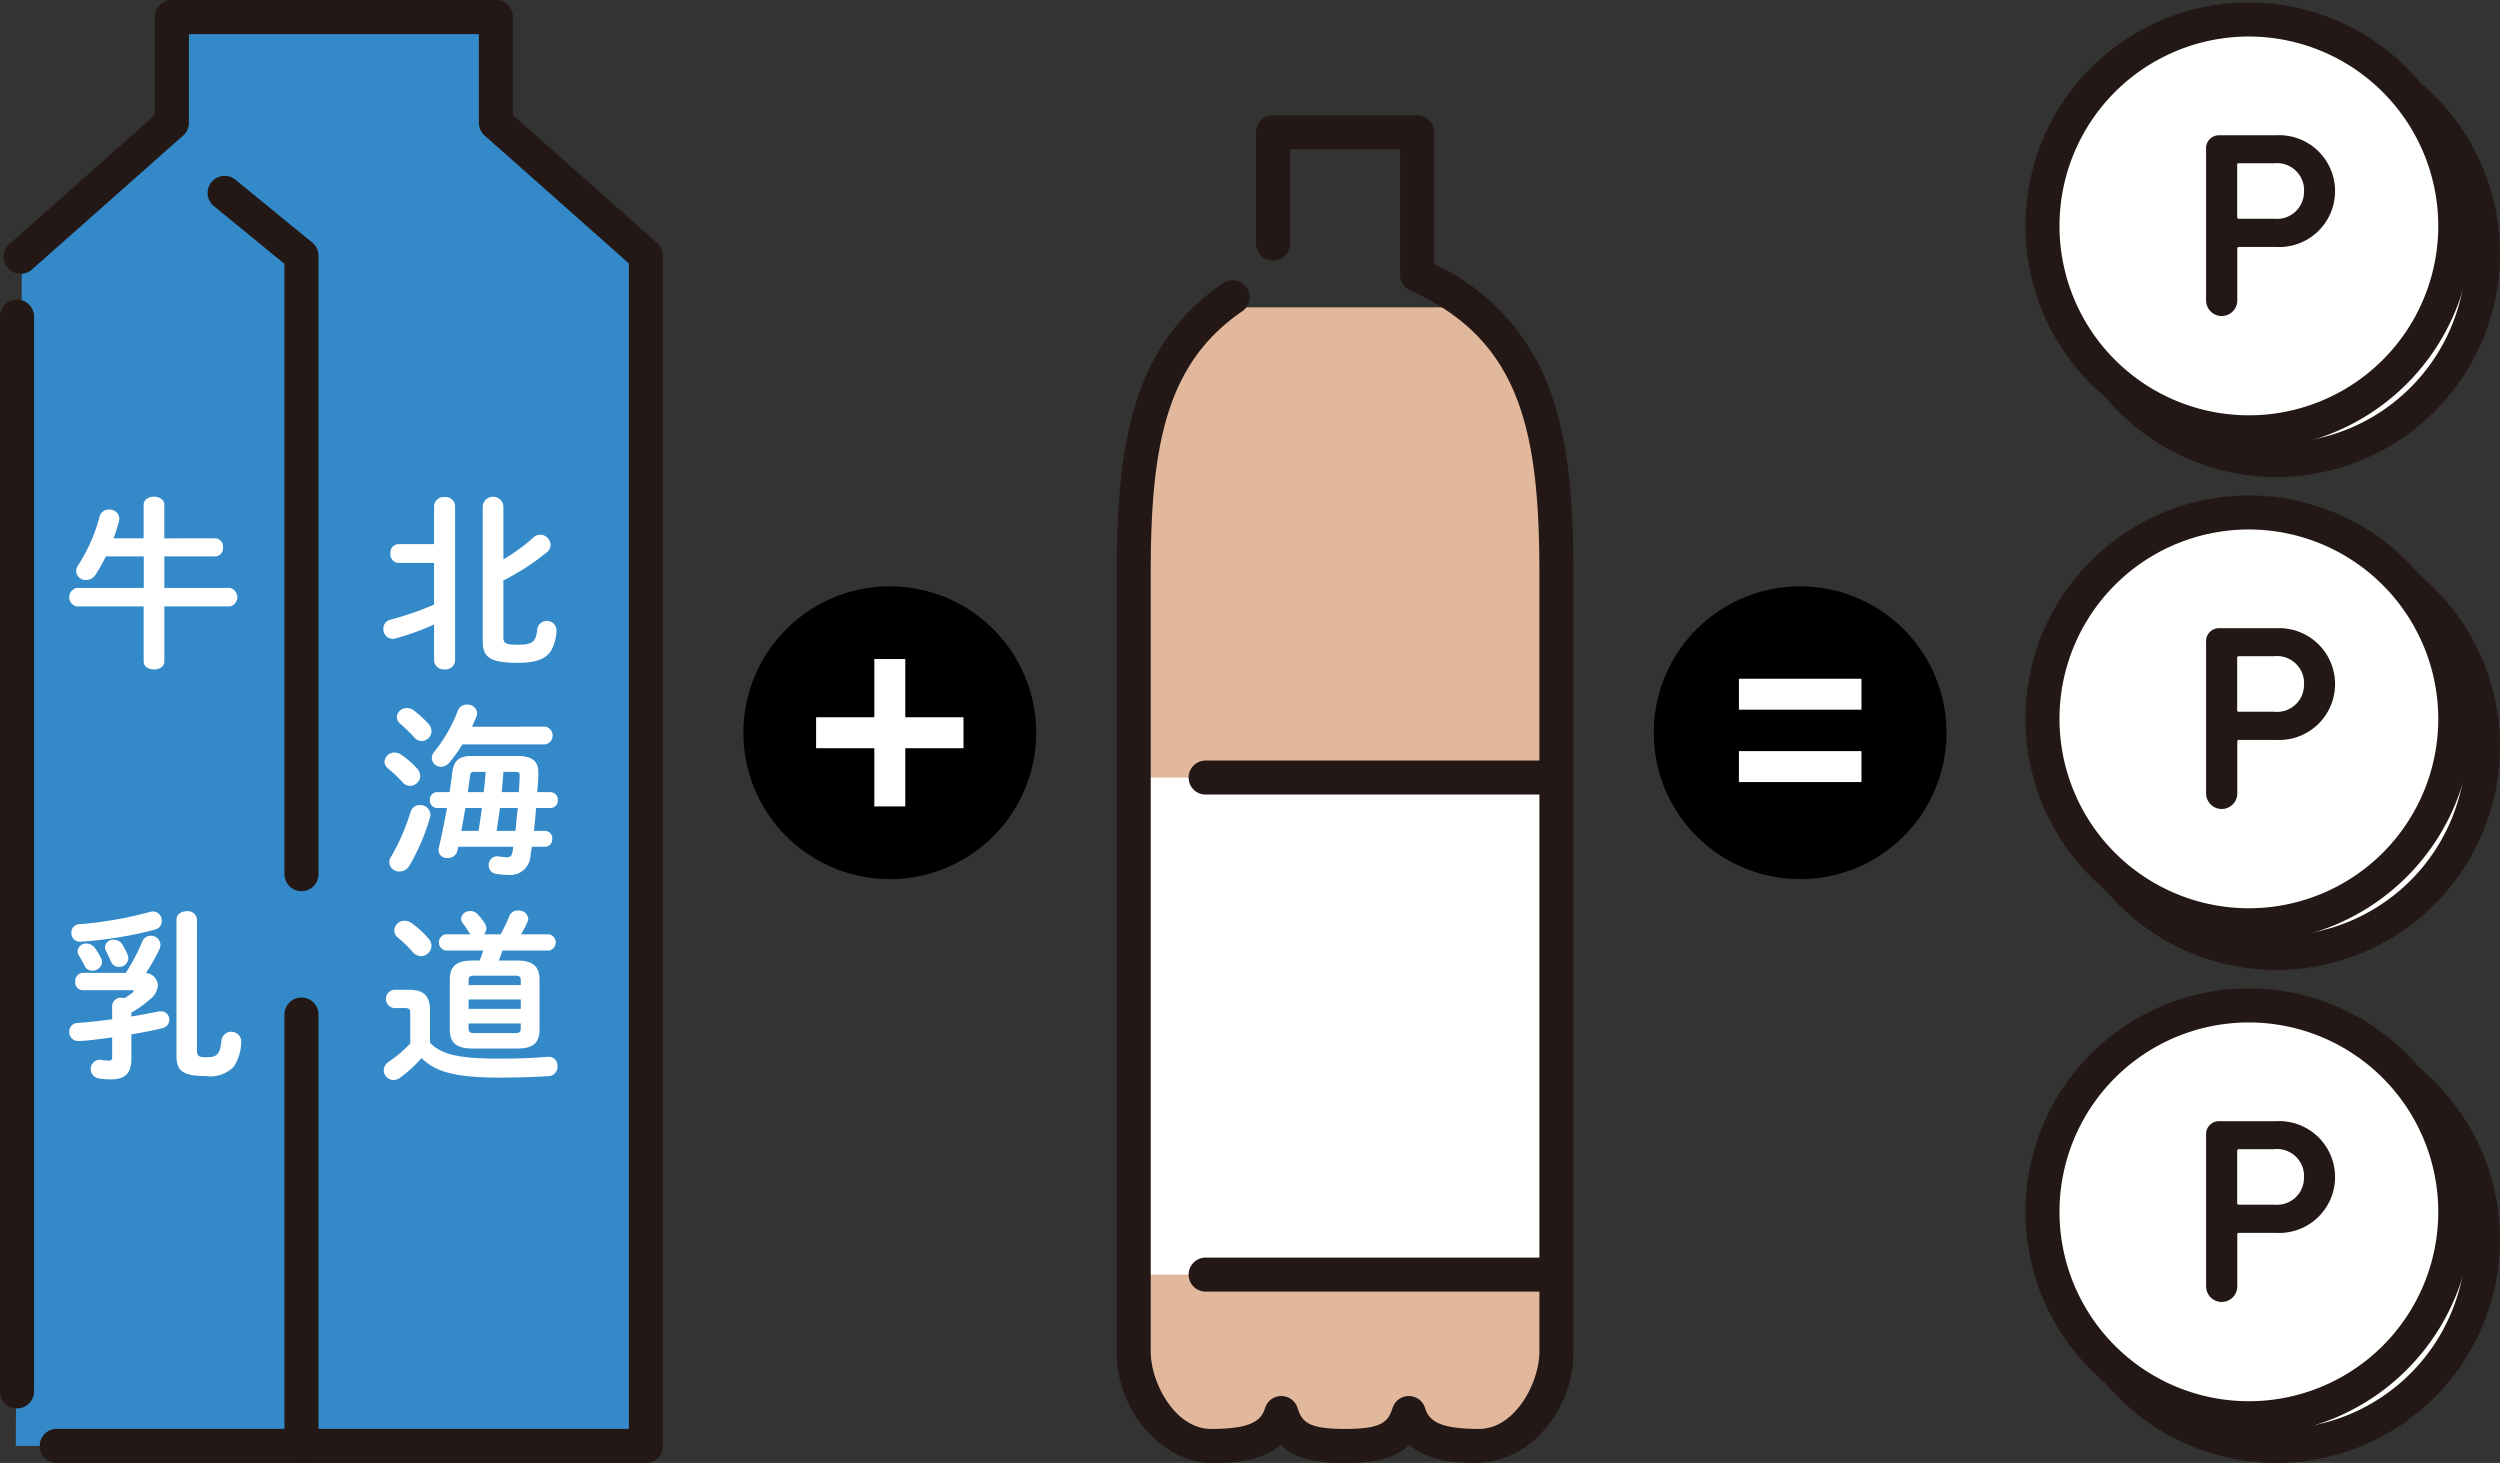
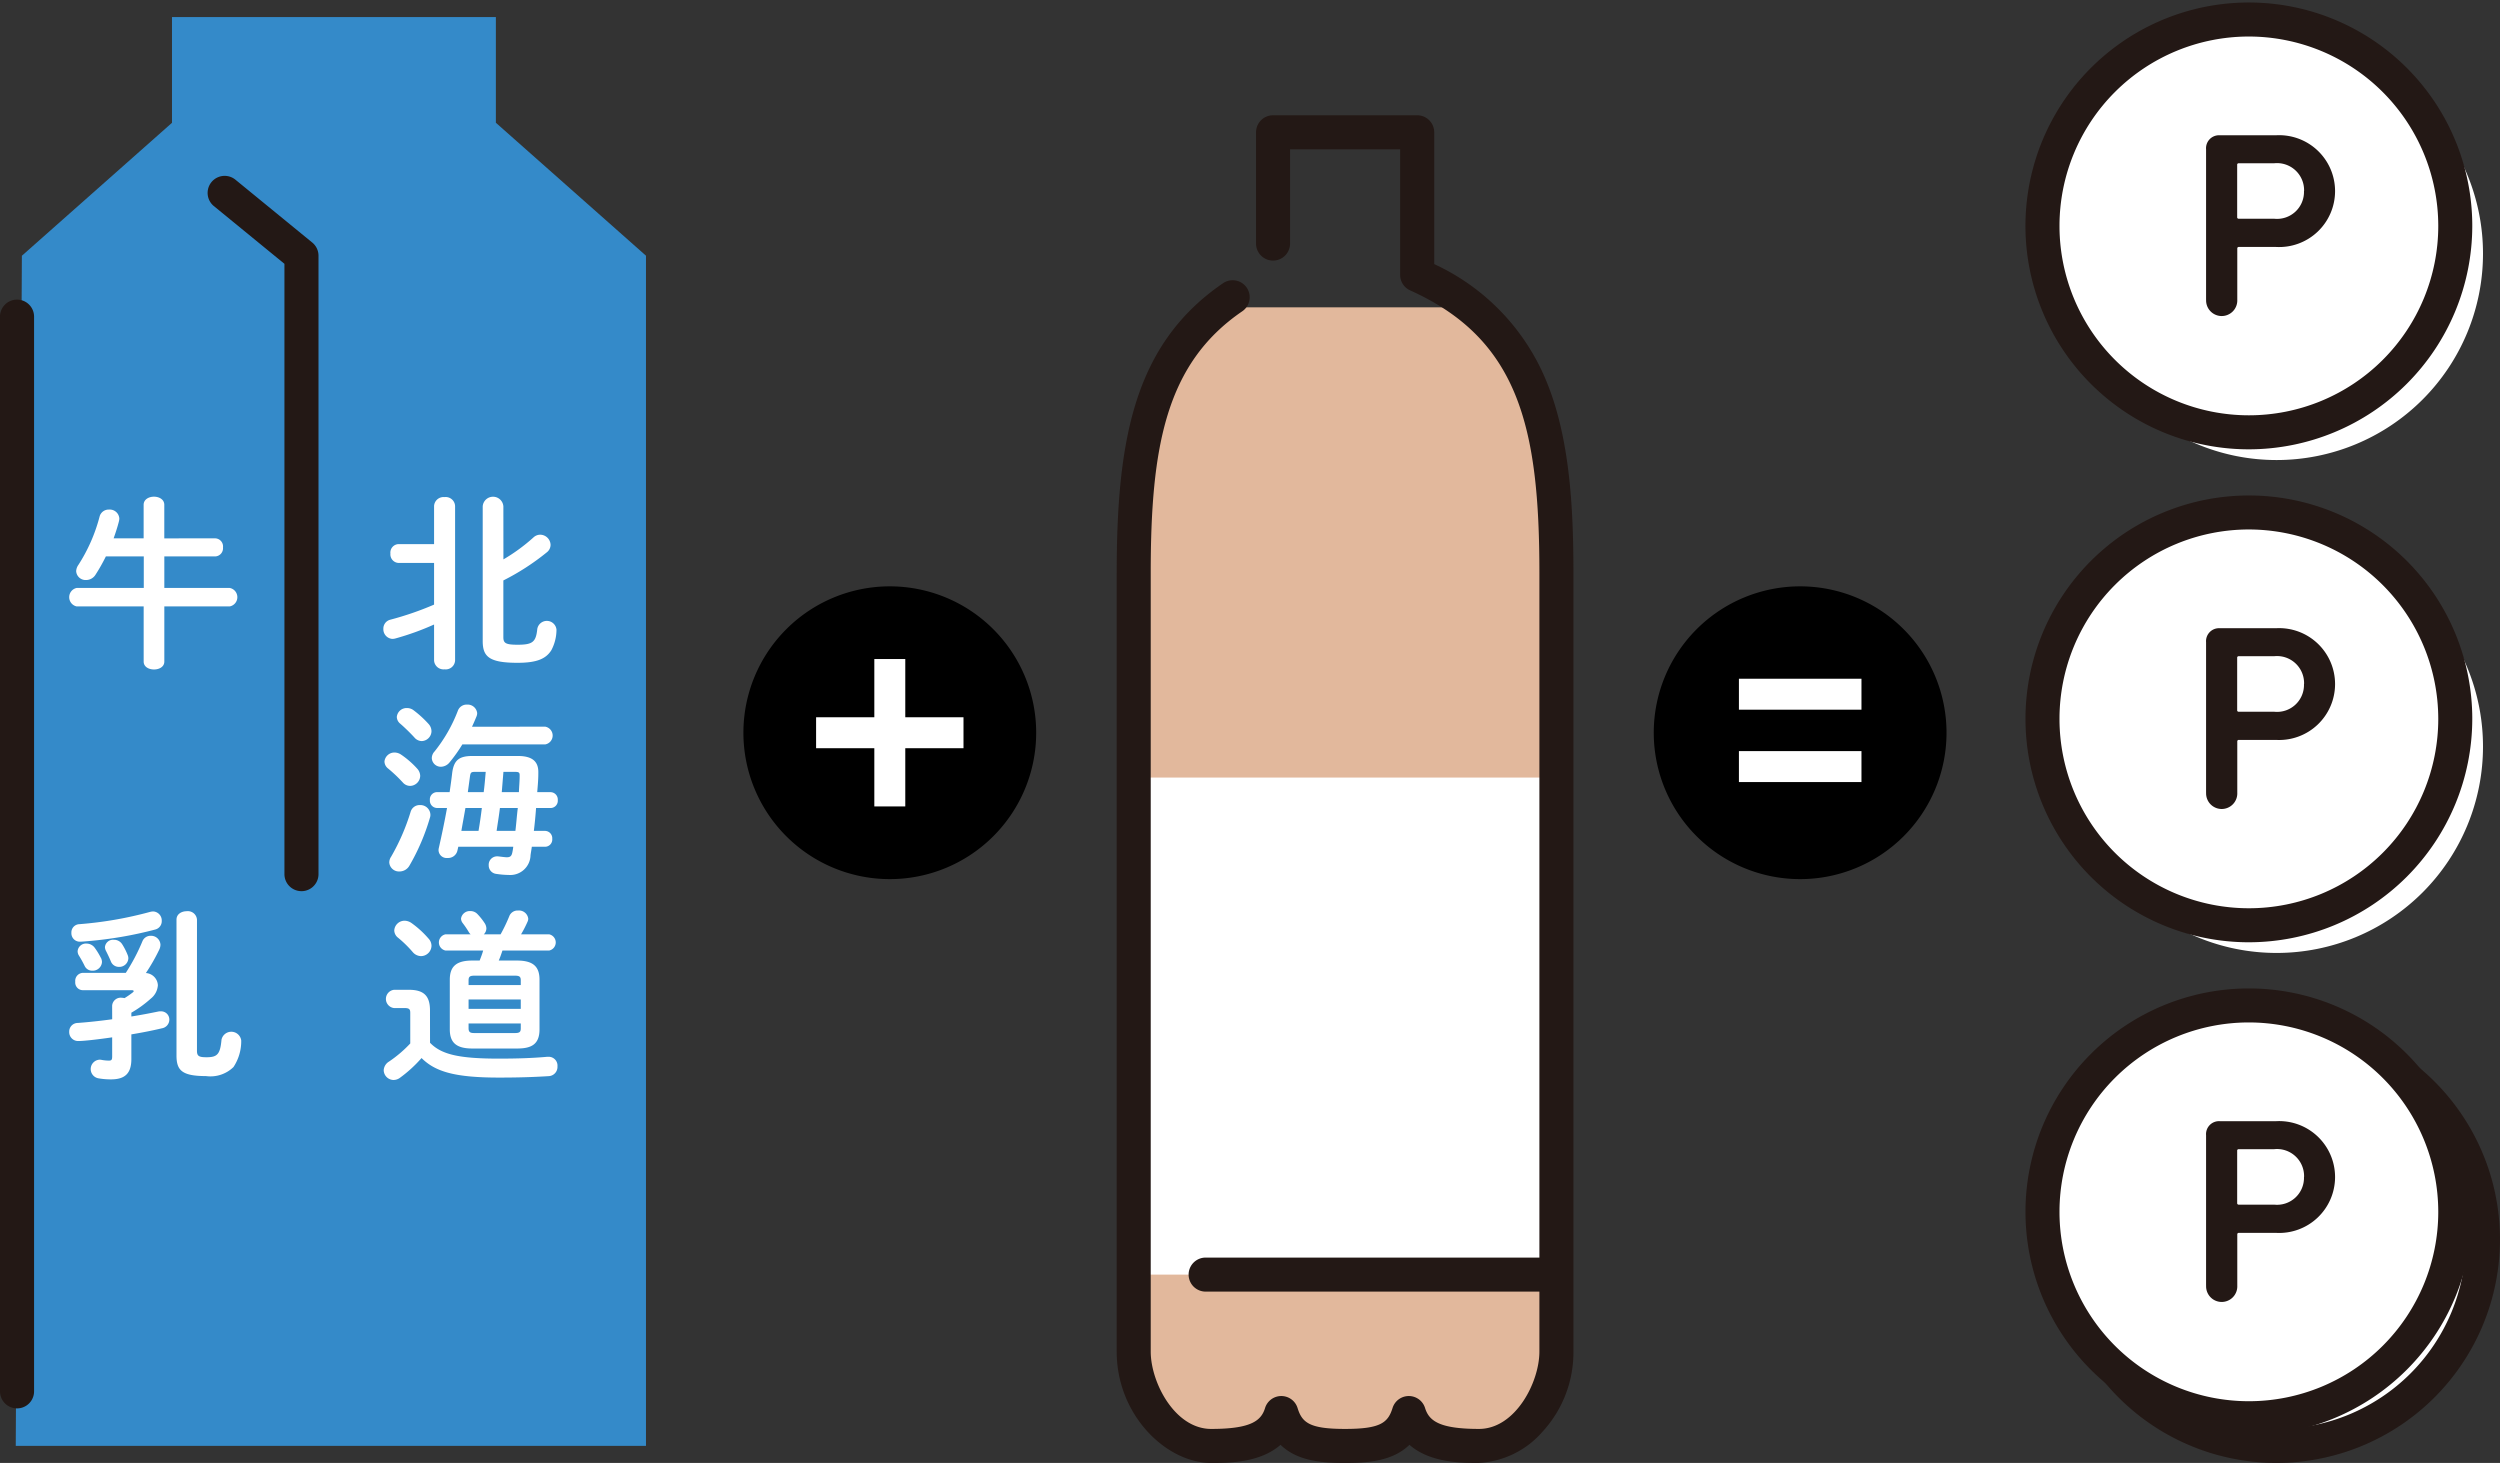
<svg xmlns="http://www.w3.org/2000/svg" width="174.866" height="102.328" viewBox="0 0 174.866 102.328">
  <rect x="0" y="0" width="174.866" height="102.328" fill="#333333" stroke="none" />
  <defs>
    <clipPath id="clip-path">
      <rect id="長方形_125" data-name="長方形 125" width="46.371" height="102.328" fill="none" />
    </clipPath>
  </defs>
  <g id="グループ_330" data-name="グループ 330" transform="translate(0.08 0.176)">
    <g id="グループ_443" data-name="グループ 443">
      <path id="パス_993" data-name="パス 993" d="M335.681,87.505c-5.778,5.4-6.324,12.952-6.324,18.851v54.468c0,3.989,3.112,6.6,5.413,6.6s4.3-.307,4.91-2.3c.614,1.995,2.158,2.3,4.459,2.3s3.846-.307,4.459-2.3c.614,1.995,2.608,2.3,4.91,2.3s5.413-2.608,5.413-6.6V106.356c0-8.239-.914-14.511-5.968-18.574H335.681" transform="translate(-250.142 -66.459)" fill="#e2b89c" />
      <rect id="長方形_156" data-name="長方形 156" width="28.676" height="34.766" transform="translate(80.104 54.212)" fill="#fff" />
      <path id="パス_994" data-name="パス 994" d="M349.752,127.075c-1.219,0-3.411,0-4.862-1.268-1.175,1.143-2.9,1.268-4.507,1.268s-3.332-.125-4.507-1.268c-1.452,1.268-3.644,1.268-4.862,1.268-3.117,0-6.6-3.33-6.6-7.787V64.819c0-9.367,1.243-16.022,7.428-20.255a1.19,1.19,0,1,1,1.344,1.964c-5.346,3.658-6.392,9.477-6.392,18.291v54.468c0,2.153,1.685,5.408,4.224,5.408,2.767,0,3.5-.559,3.773-1.462a1.19,1.19,0,0,1,2.274,0c.318,1.031.849,1.462,3.322,1.462s3-.431,3.322-1.462a1.19,1.19,0,0,1,2.274,0c.278.9,1.006,1.462,3.773,1.462,2.539,0,4.224-3.255,4.224-5.408V64.819c0-10.177-1.441-16.34-9.04-19.76a1.19,1.19,0,0,1-.7-1.085v-8.78h-7.7v6.555a1.19,1.19,0,1,1-2.379,0V34a1.19,1.19,0,0,1,1.19-1.19h10.083a1.19,1.19,0,0,1,1.19,1.19V43.22a15.486,15.486,0,0,1,7.937,8.416c1.589,4.007,1.8,8.913,1.8,13.183v54.468a8.205,8.205,0,0,1-2.16,5.6,6.342,6.342,0,0,1-4.443,2.184" transform="translate(-246.385 -24.923)" fill="#231815" />
-       <path id="パス_995" data-name="パス 995" d="M370.965,222.831H346.4a1.19,1.19,0,0,1,0-2.379h24.561a1.19,1.19,0,0,1,0,2.379" transform="translate(-262.185 -167.43)" fill="#231815" />
      <path id="パス_996" data-name="パス 996" d="M370.965,367.378H346.4a1.19,1.19,0,0,1,0-2.379h24.561a1.19,1.19,0,0,1,0,2.379" transform="translate(-262.185 -277.211)" fill="#231815" />
      <path id="パス_997" data-name="パス 997" d="M630.595,27.443a14.437,14.437,0,1,1-14.437-14.437,14.437,14.437,0,0,1,14.437,14.437" transform="translate(-456.998 -9.878)" fill="#fff" />
-       <path id="パス_998" data-name="パス 998" d="M612.4,39.312a15.627,15.627,0,1,1,15.626-15.626A15.644,15.644,0,0,1,612.4,39.312m0-28.874a13.247,13.247,0,1,0,13.247,13.247A13.262,13.262,0,0,0,612.4,10.438" transform="translate(-453.241 -6.121)" fill="#231815" />
      <path id="パス_999" data-name="パス 999" d="M622.535,19.383A14.437,14.437,0,1,1,608.1,4.946a14.437,14.437,0,0,1,14.437,14.437" transform="translate(-450.877 -3.756)" fill="#fff" />
      <path id="パス_1000" data-name="パス 1000" d="M604.341,31.253a15.627,15.627,0,1,1,15.626-15.627,15.644,15.644,0,0,1-15.626,15.627m0-28.874a13.247,13.247,0,1,0,13.247,13.247A13.262,13.262,0,0,0,604.341,2.379" transform="translate(-447.12)" fill="#231815" />
      <path id="パス_1001" data-name="パス 1001" d="M641.239,50.116V39.589a.907.907,0,0,1,.96-.979h3.934a3.912,3.912,0,1,1,0,7.812h-2.6a.1.1,0,0,0-.111.111v3.583a1.091,1.091,0,1,1-2.18,0m6.852-7.609A1.894,1.894,0,0,0,646,40.568h-2.475a.1.1,0,0,0-.111.111v3.657a.1.1,0,0,0,.111.111H646a1.885,1.885,0,0,0,2.087-1.939" transform="translate(-487.012 -29.324)" fill="#231815" />
      <path id="パス_1002" data-name="パス 1002" d="M630.595,170.8a14.437,14.437,0,1,1-14.437-14.437A14.437,14.437,0,0,1,630.595,170.8" transform="translate(-456.998 -118.758)" fill="#fff" />
-       <path id="パス_1003" data-name="パス 1003" d="M612.4,182.673a15.627,15.627,0,1,1,15.626-15.626A15.644,15.644,0,0,1,612.4,182.673m0-28.874a13.247,13.247,0,1,0,13.247,13.247A13.262,13.262,0,0,0,612.4,153.8" transform="translate(-453.241 -115.001)" fill="#231815" />
      <path id="パス_1004" data-name="パス 1004" d="M622.535,162.744A14.437,14.437,0,1,1,608.1,148.307a14.437,14.437,0,0,1,14.437,14.437" transform="translate(-450.877 -112.637)" fill="#fff" />
      <path id="パス_1005" data-name="パス 1005" d="M604.341,174.613a15.626,15.626,0,1,1,15.626-15.626,15.644,15.644,0,0,1-15.626,15.626m0-28.874a13.247,13.247,0,1,0,13.247,13.247,13.262,13.262,0,0,0-13.247-13.247" transform="translate(-447.12 -108.88)" fill="#231815" />
      <path id="パス_1006" data-name="パス 1006" d="M641.239,193.476V182.949a.907.907,0,0,1,.96-.979h3.934a3.912,3.912,0,1,1,0,7.812h-2.6a.1.1,0,0,0-.111.111v3.583a1.091,1.091,0,1,1-2.18,0m6.852-7.609A1.894,1.894,0,0,0,646,183.928h-2.475a.1.1,0,0,0-.111.111V187.7a.1.1,0,0,0,.111.111H646a1.885,1.885,0,0,0,2.087-1.939" transform="translate(-487.012 -138.204)" fill="#231815" />
      <path id="パス_1007" data-name="パス 1007" d="M630.595,314.164a14.437,14.437,0,1,1-14.437-14.437,14.437,14.437,0,0,1,14.437,14.437" transform="translate(-456.998 -227.638)" fill="#fff" />
      <path id="パス_1008" data-name="パス 1008" d="M612.4,326.033a15.627,15.627,0,1,1,15.626-15.626A15.644,15.644,0,0,1,612.4,326.033m0-28.874a13.247,13.247,0,1,0,13.247,13.247A13.262,13.262,0,0,0,612.4,297.159" transform="translate(-453.241 -223.881)" fill="#231815" />
      <path id="パス_1009" data-name="パス 1009" d="M622.535,306.1A14.437,14.437,0,1,1,608.1,291.667,14.437,14.437,0,0,1,622.535,306.1" transform="translate(-450.877 -221.517)" fill="#fff" />
      <path id="パス_1010" data-name="パス 1010" d="M604.341,317.974a15.626,15.626,0,1,1,15.626-15.626,15.644,15.644,0,0,1-15.626,15.626m0-28.874a13.247,13.247,0,1,0,13.247,13.247A13.262,13.262,0,0,0,604.341,289.1" transform="translate(-447.12 -217.76)" fill="#231815" />
      <path id="パス_1011" data-name="パス 1011" d="M641.239,336.836V326.309a.907.907,0,0,1,.96-.979h3.934a3.912,3.912,0,1,1,0,7.812h-2.6a.1.1,0,0,0-.111.111v3.583a1.091,1.091,0,1,1-2.18,0m6.852-7.609A1.894,1.894,0,0,0,646,327.288h-2.475a.1.1,0,0,0-.111.111v3.657a.1.1,0,0,0,.111.111H646a1.885,1.885,0,0,0,2.087-1.939" transform="translate(-487.012 -247.083)" fill="#231815" />
      <path id="パス_1012" data-name="パス 1012" d="M501.1,180.029a10.239,10.239,0,1,1-10.239-10.239A10.239,10.239,0,0,1,501.1,180.029" transform="translate(-365.028 -128.953)" />
      <rect id="長方形_157" data-name="長方形 157" width="8.572" height="2.165" transform="translate(121.551 47.299)" fill="#fff" />
      <rect id="長方形_158" data-name="長方形 158" width="8.572" height="2.165" transform="translate(121.551 52.361)" fill="#fff" />
      <path id="パス_1013" data-name="パス 1013" d="M236.345,180.029a10.239,10.239,0,1,1-10.239-10.239,10.239,10.239,0,0,1,10.239,10.239" transform="translate(-163.948 -128.953)" />
      <rect id="長方形_159" data-name="長方形 159" width="10.31" height="2.165" transform="translate(57.003 49.994)" fill="#fff" />
      <rect id="長方形_160" data-name="長方形 160" width="2.165" height="10.31" transform="translate(61.076 45.921)" fill="#fff" />
      <g id="グループ_444" data-name="グループ 444" transform="translate(-0.08 -0.176)">
        <path id="パス_754" data-name="パス 754" d="M5,21.644l10.5-9.3V4.947H38.154v7.394l10.5,9.3v83.248H4.572" transform="translate(-3.47 -3.755)" fill="#348ac9" />
        <g id="グループ_303" data-name="グループ 303">
          <g id="グループ_302" data-name="グループ 302" clip-path="url(#clip-path)">
-             <path id="パス_755" data-name="パス 755" d="M83.771,322.272a1.192,1.192,0,0,1-1.192-1.192V290.946a1.192,1.192,0,1,1,2.383,0V321.08a1.192,1.192,0,0,1-1.192,1.192" transform="translate(-62.683 -219.944)" fill="#231815" />
            <path id="パス_756" data-name="パス 756" d="M66.786,101.045a1.192,1.192,0,0,1-1.192-1.192V57.164l-4.954-4.053a1.192,1.192,0,0,1,1.509-1.845l5.391,4.41a1.192,1.192,0,0,1,.437.922V99.854a1.192,1.192,0,0,1-1.192,1.192" transform="translate(-45.699 -38.711)" fill="#231815" />
-             <path id="パス_757" data-name="パス 757" d="M46.238,102.328H5.03a1.192,1.192,0,0,1,0-2.384H45.046V18.425L34.952,9.478a1.193,1.193,0,0,1-.4-.892v-6.2H14.274v6.2a1.192,1.192,0,0,1-.4.892l-10.5,9.3A1.192,1.192,0,1,1,1.8,17L11.89,8.05V1.192A1.192,1.192,0,0,1,13.082,0h22.66a1.192,1.192,0,0,1,1.192,1.192V8.05L47.028,17a1.193,1.193,0,0,1,.4.892v83.248a1.192,1.192,0,0,1-1.192,1.192" transform="translate(-1.059)" fill="#231815" />
            <path id="パス_758" data-name="パス 758" d="M1.192,164.645A1.192,1.192,0,0,1,0,163.453V88.316a1.192,1.192,0,1,1,2.383,0v75.138a1.192,1.192,0,0,1-1.192,1.192" transform="translate(0 -66.133)" fill="#231815" />
            <path id="パス_759" data-name="パス 759" d="M114.845,123.714a18.765,18.765,0,0,1-2.722.981,1,1,0,0,1-.193.026.676.676,0,0,1-.632-.709.639.639,0,0,1,.477-.632,21.694,21.694,0,0,0,3.07-1.058v-2.915h-2.5a.6.6,0,0,1-.554-.658.593.593,0,0,1,.554-.658h2.5v-2.67a.665.665,0,0,1,.735-.619.658.658,0,0,1,.735.619v10.81a.657.657,0,0,1-.735.619.664.664,0,0,1-.735-.619Zm4.85-4.554a12.713,12.713,0,0,0,2.1-1.535.693.693,0,0,1,.477-.193.736.736,0,0,1,.722.71.67.67,0,0,1-.271.529,16.791,16.791,0,0,1-3.032,1.961V124.6c0,.413.155.529.993.529,1.045,0,1.29-.181,1.381-1.109a.678.678,0,0,1,1.342.051,3.074,3.074,0,0,1-.361,1.445c-.374.593-1.006.877-2.361.877-2,0-2.438-.438-2.438-1.522v-9.417a.724.724,0,0,1,1.445,0Z" transform="translate(-84.483 -80.032)" fill="#fff" />
            <path id="パス_760" data-name="パス 760" d="M113.9,179.548a.781.781,0,0,1,.219.516.722.722,0,0,1-.71.7.682.682,0,0,1-.5-.232,10.212,10.212,0,0,0-1.032-.981.642.642,0,0,1-.258-.49.7.7,0,0,1,.71-.632.832.832,0,0,1,.465.155,6.213,6.213,0,0,1,1.109.967m.193,2.554a.7.7,0,0,1,.736.658.6.6,0,0,1-.026.206,15.049,15.049,0,0,1-1.445,3.38.8.8,0,0,1-.684.4.68.68,0,0,1-.722-.632.729.729,0,0,1,.129-.4,15.025,15.025,0,0,0,1.367-3.148.652.652,0,0,1,.645-.464m.606-5.676a.761.761,0,0,1,.206.516.706.706,0,0,1-.684.684.689.689,0,0,1-.516-.258,13.284,13.284,0,0,0-.98-.955.62.62,0,0,1-.245-.478.685.685,0,0,1,.709-.619.744.744,0,0,1,.465.155,7.433,7.433,0,0,1,1.045.955m8.54,4.773a.515.515,0,0,1,.5.555.508.508,0,0,1-.5.554h-1.019c-.039.529-.09,1.071-.155,1.6h.787a.515.515,0,0,1,.5.555.508.508,0,0,1-.5.555h-.929c-.026.206-.065.4-.09.593a1.418,1.418,0,0,1-1.509,1.38,6.573,6.573,0,0,1-.9-.077.592.592,0,0,1-.516-.606.584.584,0,0,1,.568-.619h.077c.129.013.49.064.619.064.232,0,.335-.077.387-.335a3.622,3.622,0,0,0,.065-.4h-3.844l-.065.284a.665.665,0,0,1-.684.5.566.566,0,0,1-.632-.529.574.574,0,0,1,.013-.142c.219-.968.413-1.9.58-2.825h-.709a.513.513,0,0,1-.49-.554.506.506,0,0,1,.49-.555h.89c.065-.439.129-.89.18-1.342.116-.9.49-1.187,1.419-1.187h3.174c.98,0,1.432.361,1.432,1.122v.09c0,.438-.039.877-.077,1.316Zm-.374-4.58a.63.63,0,0,1,0,1.239h-5.8a10.779,10.779,0,0,1-.9,1.264.8.8,0,0,1-.593.3.631.631,0,0,1-.645-.606.688.688,0,0,1,.194-.465,10.626,10.626,0,0,0,1.625-2.838.655.655,0,0,1,.645-.439.673.673,0,0,1,.71.593.6.6,0,0,1-.052.245c-.09.219-.194.465-.31.71Zm-4.67,7.289c.09-.529.168-1.071.232-1.6h-1.148c-.09.529-.194,1.071-.284,1.6Zm.361-2.709c.065-.477.1-.942.142-1.419h-.748c-.258,0-.31.039-.348.284l-.155,1.135Zm2.219,2.709c.065-.529.1-1.071.168-1.6h-1.251c-.064.529-.155,1.071-.232,1.6Zm.245-2.709c.013-.387.052-.761.052-1.122v-.065c0-.193-.065-.232-.335-.232h-.8l-.116,1.419Z" transform="translate(-84.727 -125.793)" fill="#fff" />
            <path id="パス_761" data-name="パス 761" d="M114.643,244.126c.787.813,2,1.109,4.812,1.109,1.329,0,2.4-.039,3.393-.129h.077a.618.618,0,0,1,.632.671.646.646,0,0,1-.619.684c-1.058.065-2.1.1-3.47.1-3.058,0-4.451-.4-5.418-1.367a9.214,9.214,0,0,1-1.509,1.38.758.758,0,0,1-.438.155.7.7,0,0,1-.7-.684.76.76,0,0,1,.374-.606,8.642,8.642,0,0,0,1.483-1.264v-2.141c0-.245-.065-.336-.4-.336h-.736a.643.643,0,0,1,0-1.277h1.045c1.071,0,1.471.452,1.471,1.445Zm-.116-7.3a.758.758,0,0,1,.219.516.741.741,0,0,1-.735.723.781.781,0,0,1-.593-.3,8.2,8.2,0,0,0-1.019-.993.665.665,0,0,1-.258-.5.723.723,0,0,1,.723-.683.862.862,0,0,1,.49.167,6.7,6.7,0,0,1,1.174,1.071m3.586,1.548c.09-.232.18-.464.245-.7h-2.632a.579.579,0,0,1,0-1.135h1.755a.669.669,0,0,1-.142-.181,6.449,6.449,0,0,0-.413-.606.545.545,0,0,1-.116-.31.619.619,0,0,1,.658-.529.667.667,0,0,1,.5.22,4.288,4.288,0,0,1,.516.658.716.716,0,0,1,.1.335.584.584,0,0,1-.18.413h1.174a11.379,11.379,0,0,0,.606-1.264.622.622,0,0,1,.619-.4.653.653,0,0,1,.709.568.493.493,0,0,1-.051.219,8.074,8.074,0,0,1-.451.877h1.961a.579.579,0,0,1,0,1.135h-3.264c-.077.232-.155.465-.258.7h1.277c1.135,0,1.574.426,1.574,1.342v3.47c0,1.071-.593,1.341-1.574,1.341H117.6c-1.135,0-1.574-.426-1.574-1.341v-3.47c0-.916.439-1.342,1.574-1.342Zm2.876,1.381c0-.245-.09-.323-.4-.323h-2.851c-.31,0-.4.077-.4.323v.335h3.651Zm-3.651,2h3.651v-.658h-3.651Zm3.251,1.69c.31,0,.4-.077.4-.323v-.348h-3.651v.348c0,.284.155.323.4.323Z" transform="translate(-84.564 -171.188)" fill="#fff" />
            <path id="パス_763" data-name="パス 763" d="M30.311,117.647a.566.566,0,0,1,.529.632.573.573,0,0,1-.529.632H26.737v2.206h4.58a.658.658,0,0,1,0,1.29h-4.58v3.857c0,.374-.361.555-.722.555s-.723-.181-.723-.555v-3.857H20.6a.661.661,0,0,1,0-1.29h4.7v-2.206H22.648a12.806,12.806,0,0,1-.722,1.277.78.78,0,0,1-.671.374.66.66,0,0,1-.684-.619.822.822,0,0,1,.155-.439,11.667,11.667,0,0,0,1.483-3.38.655.655,0,0,1,.658-.49.671.671,0,0,1,.723.632,1,1,0,0,1-.026.181c-.1.4-.232.8-.374,1.2h2.1V115.3c0-.374.361-.568.723-.568s.722.193.722.568v2.348Z" transform="translate(-15.243 -79.991)" fill="#fff" />
            <path id="パス_764" data-name="パス 764" d="M23.088,304.244a.6.6,0,0,1,.671-.555,1.006,1.006,0,0,1,.194.026,5.752,5.752,0,0,0,.58-.4c.039-.039.065-.065.065-.09s-.039-.065-.129-.065H21.024a.536.536,0,0,1-.516-.593.561.561,0,0,1,.516-.619h3.019a13.535,13.535,0,0,0,1.161-2.206.613.613,0,0,1,.581-.387.658.658,0,0,1,.683.619.839.839,0,0,1-.077.335,13.435,13.435,0,0,1-.942,1.651.9.9,0,0,1,.838.851,1.3,1.3,0,0,1-.5.942,7.888,7.888,0,0,1-1.355.981V305c.632-.1,1.264-.219,1.884-.348a.855.855,0,0,1,.18-.013.576.576,0,0,1,.593.593.619.619,0,0,1-.516.593c-.645.155-1.38.3-2.141.426v1.729c0,1.032-.477,1.419-1.432,1.419a4.953,4.953,0,0,1-.89-.078.658.658,0,0,1,.09-1.3.574.574,0,0,1,.142.013,3,3,0,0,0,.516.052c.193,0,.232-.065.232-.3v-1.328c-.787.116-1.922.258-2.361.258a.622.622,0,0,1-.644-.645.6.6,0,0,1,.593-.619c.723-.052,1.561-.142,2.413-.258Zm2.864-6.592a.633.633,0,0,1,.606.658.6.6,0,0,1-.451.606,27.48,27.48,0,0,1-4.708.813c-.155.013-.452.039-.567.039a.589.589,0,0,1-.594-.619.575.575,0,0,1,.555-.606,26.565,26.565,0,0,0,4.966-.864.993.993,0,0,1,.194-.026M22.3,300.89a.683.683,0,0,1,.077.3.645.645,0,0,1-.671.606.576.576,0,0,1-.542-.335,8.161,8.161,0,0,0-.4-.723.572.572,0,0,1-.09-.31.584.584,0,0,1,.632-.529.716.716,0,0,1,.568.3,4.981,4.981,0,0,1,.426.7m1.87-.207a.6.6,0,0,1,.052.245.631.631,0,0,1-.658.593.6.6,0,0,1-.567-.387c-.1-.245-.219-.49-.335-.722a.626.626,0,0,1-.078-.271.57.57,0,0,1,.619-.516.674.674,0,0,1,.593.322,4.377,4.377,0,0,1,.374.735m4.851,6.708c0,.374.142.452.671.452.748,0,.954-.206,1.045-1.225a.7.7,0,0,1,1.38.052,3.275,3.275,0,0,1-.542,1.858,2.307,2.307,0,0,1-1.922.632c-1.7,0-2.064-.413-2.064-1.445v-9.494c0-.4.361-.593.723-.593a.637.637,0,0,1,.71.593Z" transform="translate(-15.244 -233.9)" fill="#fff" />
          </g>
        </g>
      </g>
    </g>
  </g>
</svg>